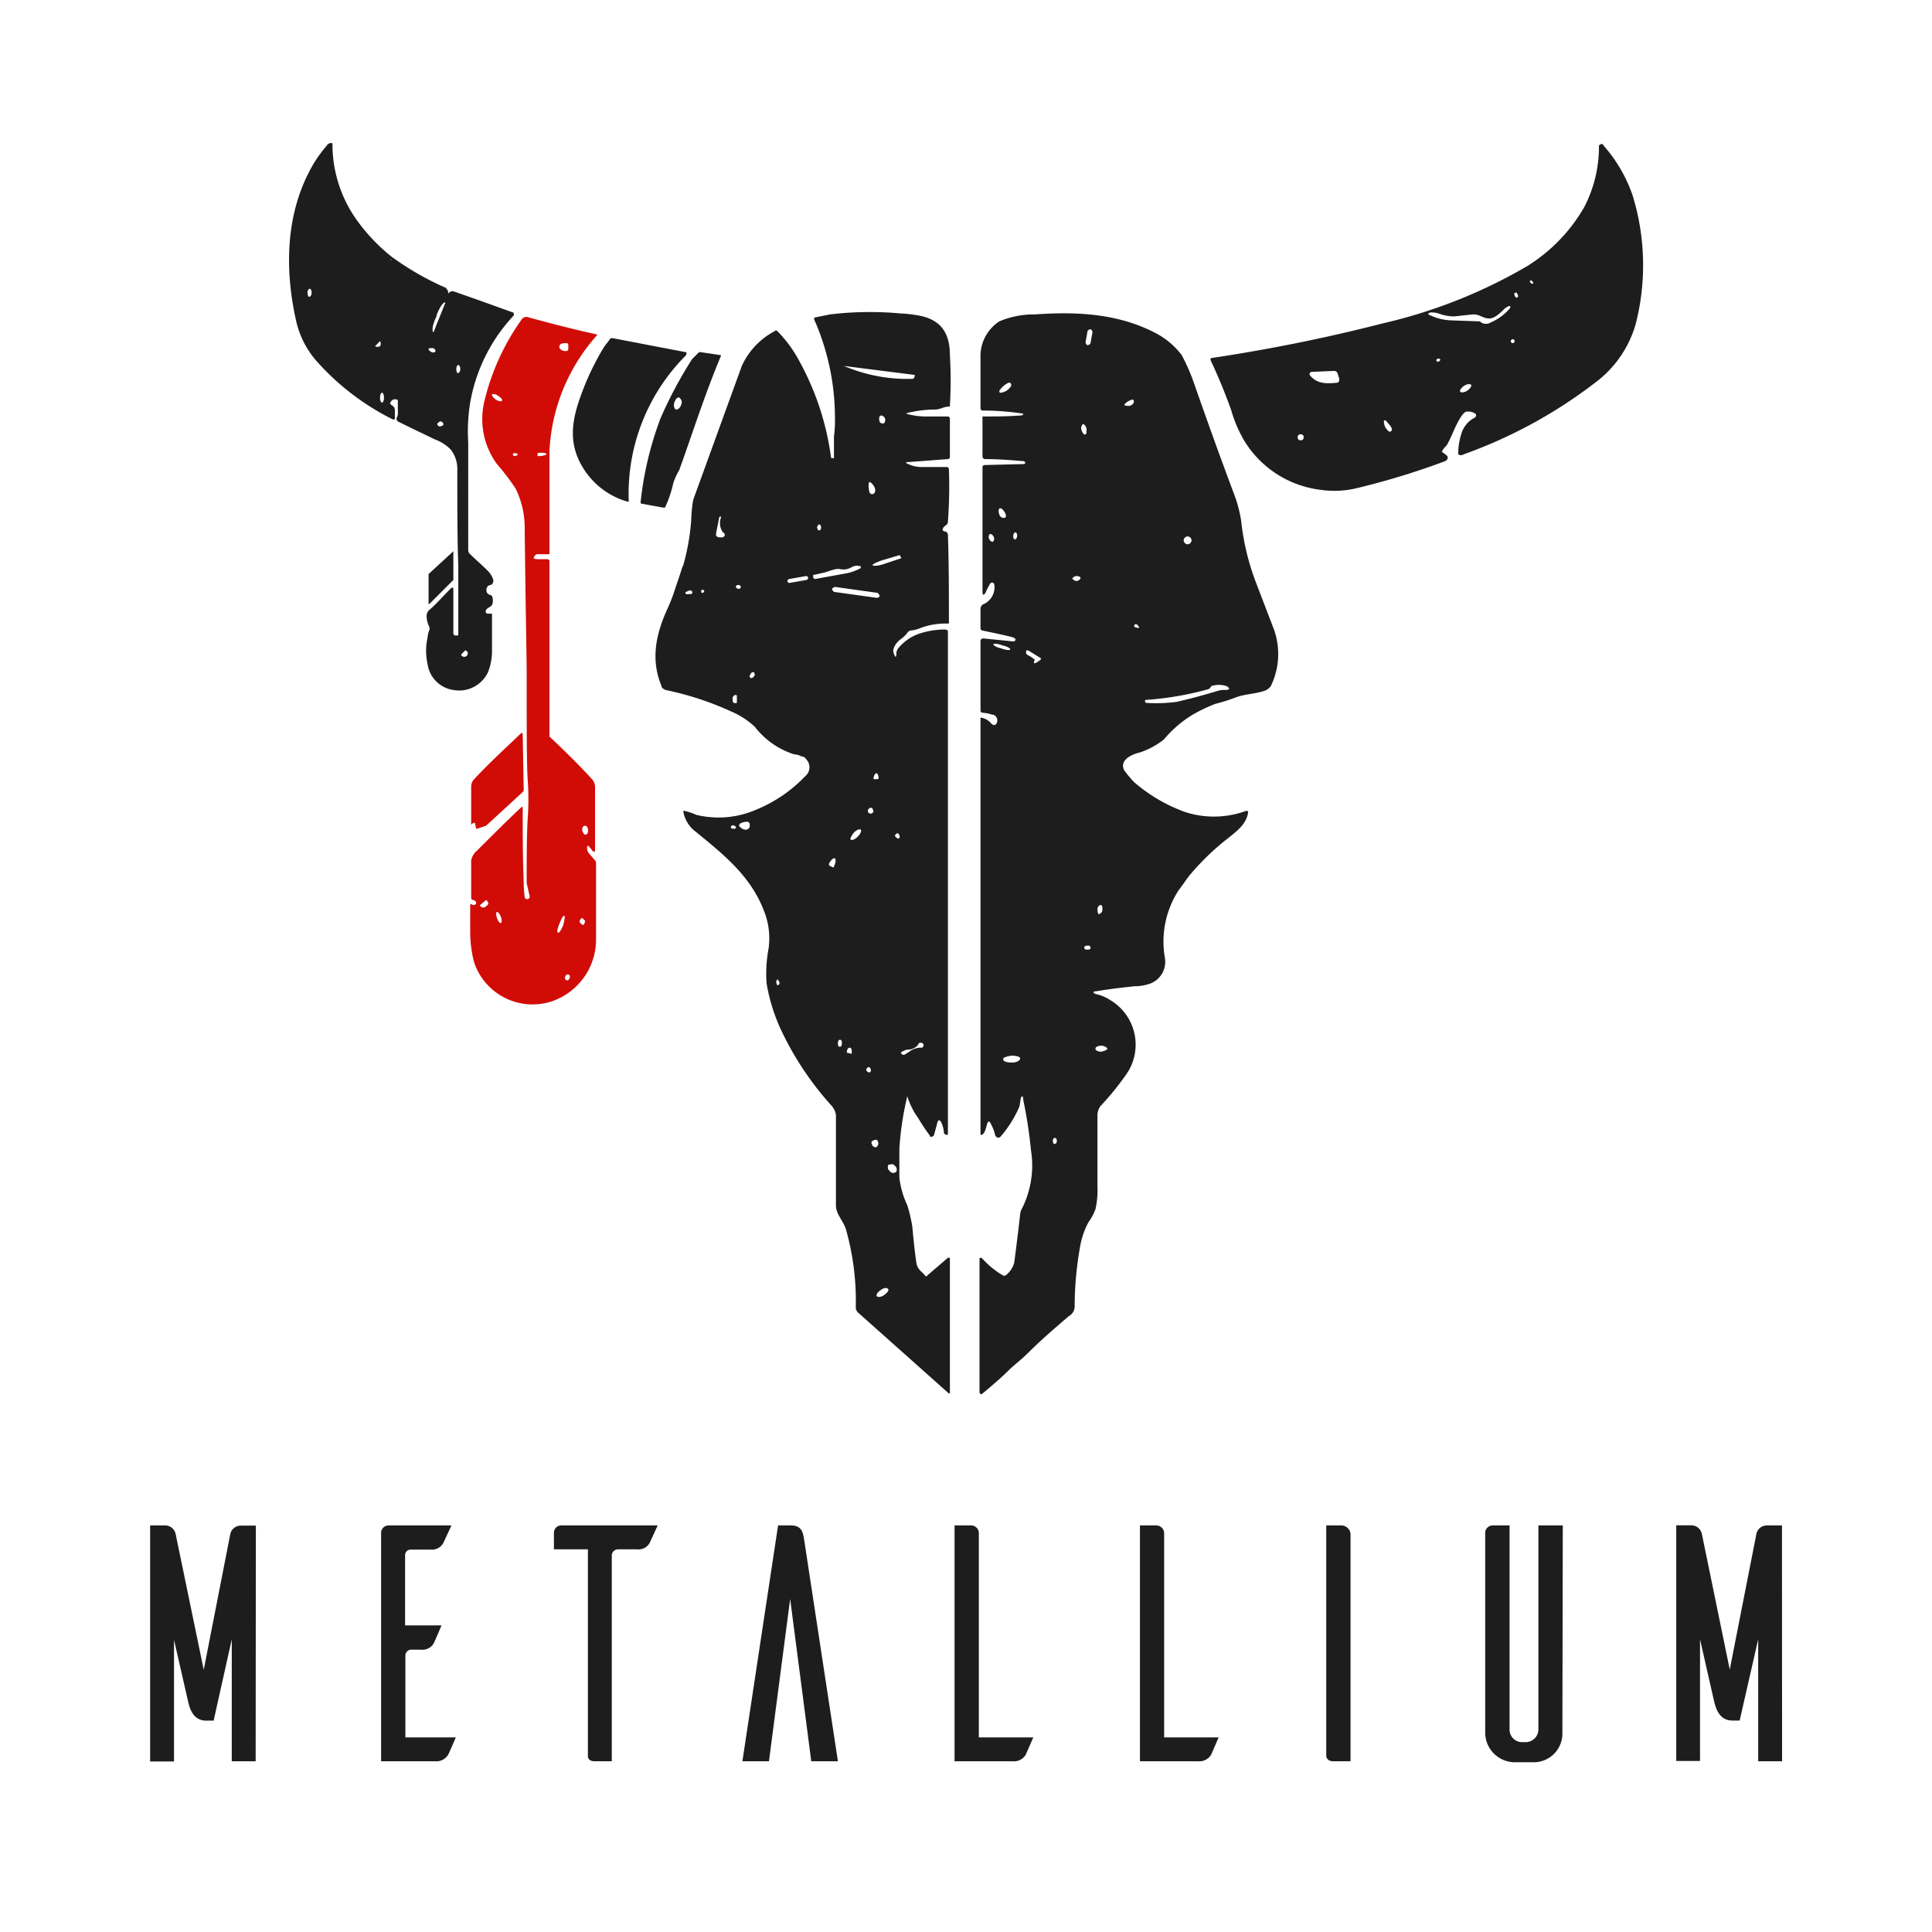
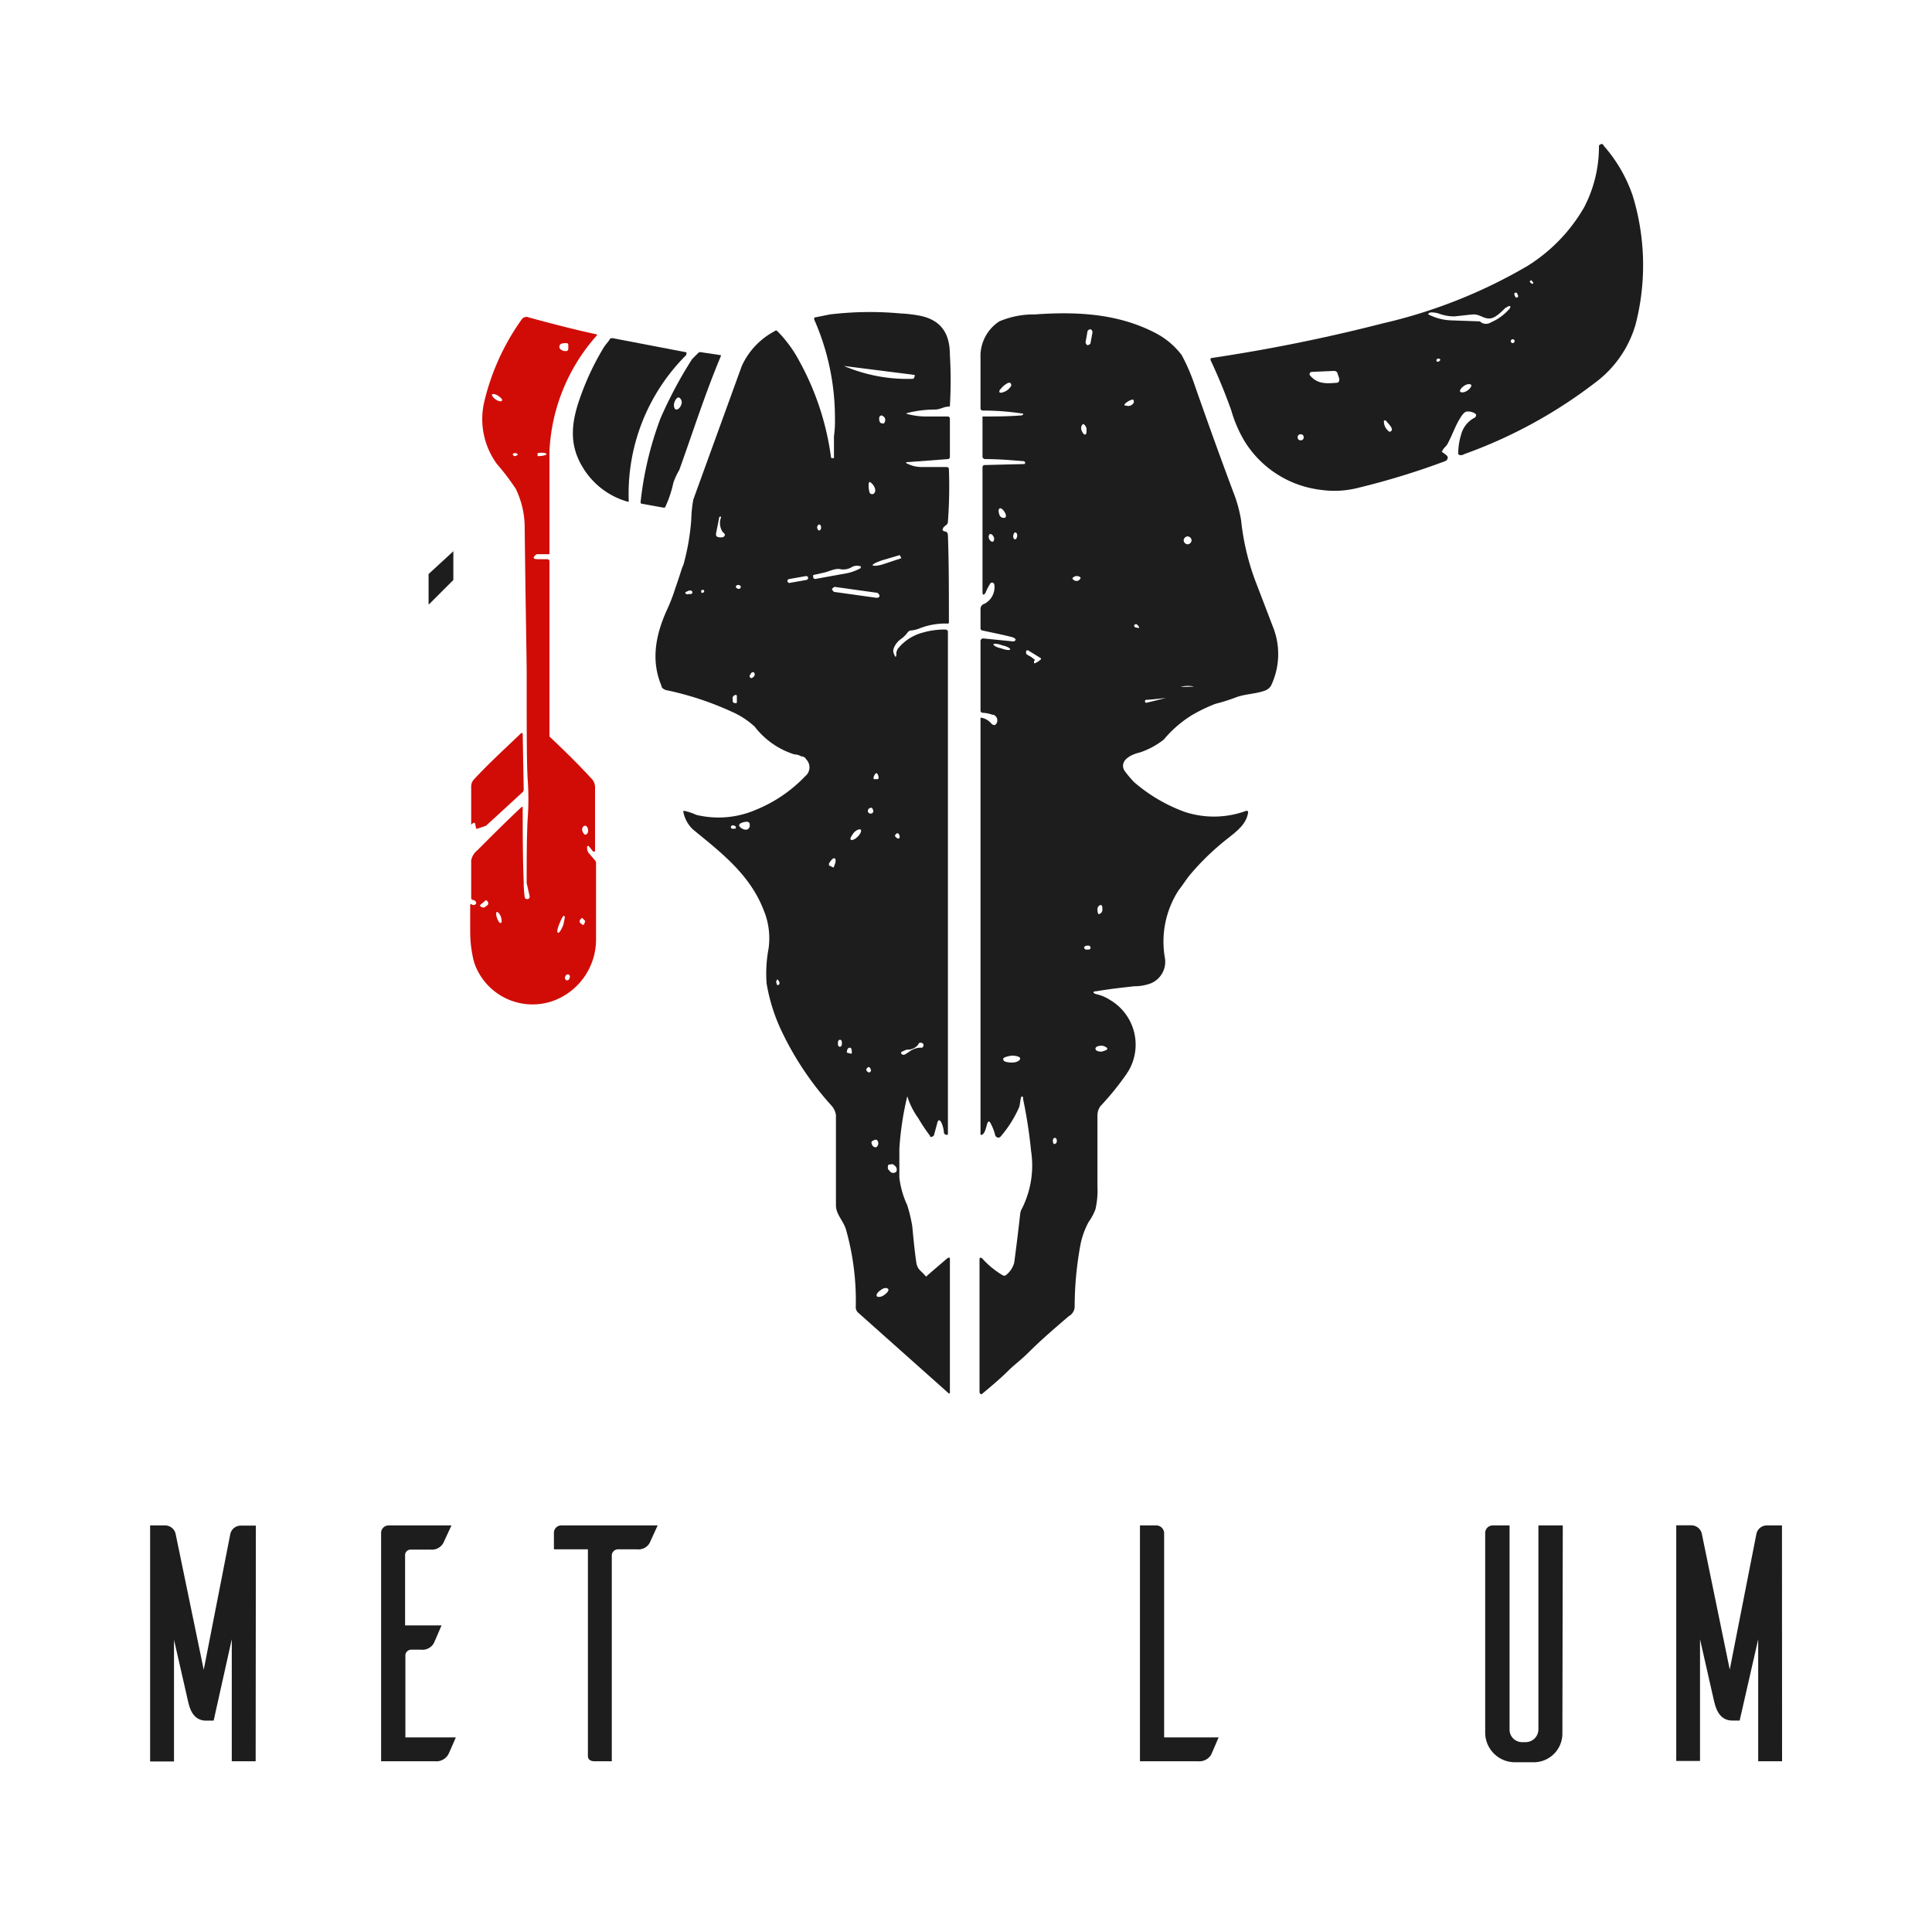
<svg xmlns="http://www.w3.org/2000/svg" viewBox="0 0 194.97 194.97" data-name="Layer 1" id="Layer_1">
  <defs>
    <style>.cls-1{fill:#fff;}.cls-2{fill:#1d1d1d;}.cls-3{fill:#d10c07;}</style>
  </defs>
  <rect height="194.97" width="194.97" class="cls-1" />
  <path transform="translate(246.56 194.43)" d="M-101-148.8l.4.3c.1.1.2.2.1.4s-.1.1-.2.2a76.4,76.4,0,0,1-8.8,2.7,9.66,9.66,0,0,1-3.8.2,10.51,10.51,0,0,1-7.6-4.8,13,13,0,0,1-1.4-3.2,54.86,54.86,0,0,0-2.1-5.1c0-.1,0-.2.1-.2h0a170.94,170.94,0,0,0,17.3-3.5,51.82,51.82,0,0,0,14.6-5.8,16.94,16.94,0,0,0,5.7-5.9,13.21,13.21,0,0,0,1.5-6.2c0-.1.2-.2.3-.2h0s.1,0,.2.2a14.87,14.87,0,0,1,2.9,5,23.94,23.94,0,0,1,.3,13,11.18,11.18,0,0,1-4.1,5.9,48.47,48.47,0,0,1-13.2,7.2.6.6,0,0,1-.4.1.35.35,0,0,1-.2-.1h0a6.45,6.45,0,0,1,.3-2,2.65,2.65,0,0,1,1.4-1.7.37.37,0,0,0,.1-.3h0l-.1-.1a1.34,1.34,0,0,0-.8-.2c-.2,0-.4.2-.6.5-.6.9-.9,1.9-1.4,2.8-.1.2-.5.5-.5.7C-101.11-148.9-101.11-148.9-101-148.8Zm9.1-17c.1,0,.1-.1,0-.2s-.1-.2-.2-.1h0c-.1,0-.1.1,0,.2S-92-165.8-91.91-165.8Zm-1.6,1.4c.1,0,.2-.1.1-.3s-.1-.2-.2-.2h0c-.1,0-.2.1-.1.3S-93.61-164.4-93.51-164.4Zm-2.9,2.1c-.4,0-.9-.4-1.4-.4-.3,0-1,.1-2,.2a4.53,4.53,0,0,1-1.6-.3,2.49,2.49,0,0,0-.8-.1q-.45.15,0,.3a5.37,5.37,0,0,0,2.1.5l2.8.1c.1,0,.1,0,.2.1a.91.91,0,0,0,1,0,5.22,5.22,0,0,0,1.9-1.4c.1-.2.1-.3-.2-.2-.1.1-.2.1-.3.2C-95.21-162.8-95.81-162.2-96.41-162.3Zm2.7,2.3a.22.22,0,0,0-.2-.2.22.22,0,0,0-.2.2.22.22,0,0,0,.2.2h0A.22.22,0,0,0-93.71-160Zm-7.9,1.9v.1h0a.19.19,0,0,0,.3,0l.1-.1h0a.21.21,0,0,0-.4,0Zm-10.3,1.1-2.3.1a.22.22,0,0,0-.2.2h0v.1c.7.9,1.6.9,2.7.8.2,0,.3-.1.3-.4l-.2-.6C-111.61-156.9-111.81-157-111.91-157Zm13.8,1.4c-.1-.1-.4-.1-.7.1h0c-.3.2-.5.5-.4.6h0c.1.1.4.1.7-.1S-98-155.5-98.11-155.6Zm-8,4.5c0-.3-.5-.7-.6-.9h-.2v.1a1.23,1.23,0,0,0,.5,1c.1.1.2,0,.3-.1h0v-.1Zm-8.9.8a.27.27,0,0,0-.3-.3h0a.27.27,0,0,0-.3.3h0a.27.27,0,0,0,.3.3h0a.27.27,0,0,0,.3-.3Z" class="cls-2" />
-   <path transform="translate(246.56 194.43)" d="M-201.31-164.8a.48.48,0,0,1,.6-.2h0c2.6.9,4.5,1.6,5.9,2.1.1,0,.1.1.1.2v.1a17.14,17.14,0,0,0-4.4,8.8,17.9,17.9,0,0,0-.2,4v10.9a.52.52,0,0,0,.2.4c.5.5,1.1,1,1.8,1.7a2.18,2.18,0,0,1,.5.8.48.48,0,0,1-.2.6h-.1l-.2.1a.62.62,0,0,0-.1.7c.1.1.2.2.3.2s.1.1.2.1c.1.3.2.9-.2,1.1l-.3.2c-.1.1-.2.3-.1.4l.1.1h.5v3.6a5.87,5.87,0,0,1-.4,2.3,3.22,3.22,0,0,1-3.5,1.8,3.08,3.08,0,0,1-2.6-2.6,6.15,6.15,0,0,1,0-2.7,2.35,2.35,0,0,1,.2-.8v-.2c-.2-.4-.5-1.3-.1-1.7.7-.6,1.4-1.4,2.2-2.2.2-.2.3-.2.3.1v4.4a.22.22,0,0,0,.2.2h.2c.1,0,.1,0,.1-.1h0v-7c-.1-2.4-.1-5.7-.1-9.6a3.14,3.14,0,0,0-.7-2.1,4.35,4.35,0,0,0-1.6-1c-.8-.4-2.1-1-3.7-1.8-.1-.1-.2-.3-.1-.4a.9.9,0,0,0,.1-.5v-1.1c0-.1,0-.2-.1-.2a.48.48,0,0,0-.6.2.19.19,0,0,0,0,.3h0c.3.2.4.3.4.6v.8a.1.1,0,0,1-.1.1h-.1a25.45,25.45,0,0,1-7.8-6,9.26,9.26,0,0,1-2-4.1c-1.1-5-1-10.3,1.3-14.8a12.71,12.71,0,0,1,1.8-2.7.55.55,0,0,1,.5-.3.1.1,0,0,1,.1.1,13.17,13.17,0,0,0,2.4,7.6,18.48,18.48,0,0,0,3.6,3.8,29,29,0,0,0,5.4,3.1.1.1,0,0,1,.1.1.76.76,0,0,1,.2.5C-201.41-164.8-201.31-164.7-201.31-164.8Zm-5.8-3.4h0c.1.1.1,0,0,0h0c.1,0,0-.1,0,0C-207.11-168.3-207.21-168.3-207.11-168.2Zm-8.2,3.7c.1,0,.2-.2.2-.4h0c0-.2-.1-.4-.2-.4a.41.41,0,0,0-.2.5h0C-215.51-164.6-215.41-164.4-215.31-164.5Zm12.5,3.6,1.2-3h0c-.2-.1-.6.5-.9,1.3h0v.1c-.4.8-.5,1.5-.3,1.6Zm-5.4.9-.4.5m-.1,0h0a.45.45,0,0,0,.5,0h0a.45.45,0,0,0,0-.5h0Zm6.1.5a.32.32,0,0,0-.3-.3c-.2,0-.4,0-.4.1s.1.2.3.3S-202.61-158.9-202.61-159Zm2.3,2.2c.1,0,.2-.2.2-.4h0c0-.2-.1-.4-.2-.4h0c-.1,0-.2.2-.2.4h0c0,.3.1.5.2.4Zm-7.7,3c.1,0,.2-.2.2-.5s-.1-.5-.2-.5h0c-.1,0-.2.2-.2.5S-208.11-153.8-208-153.8Zm6.2,2.2a.32.32,0,0,0-.3-.3c-.1,0-.2.1-.3.2s.1.3.2.3h0c.2,0,.4-.1.4-.2Zm2.2,22.8-.4.4v.1h0a.37.37,0,0,0,.6,0h0c.1-.2.1-.4-.2-.5Z" class="cls-2" />
  <path transform="translate(246.56 194.43)" d="M-155-83.8h0a30.79,30.79,0,0,0-.8,5.3v2.9a9,9,0,0,0,.8,2.8,16,16,0,0,1,.5,2.1c.1,1,.2,2.2.4,3.6.1.8.5.9.9,1.4.1.1.2.1.2,0h0l2.1-1.8h.2v13.6a.1.1,0,0,1-.1.1h0L-160-62a.76.76,0,0,1-.2-.5,26.37,26.37,0,0,0-1-7.9c-.3-.9-1-1.5-1-2.4v-9.1a1.8,1.8,0,0,0-.4-.9,31.08,31.08,0,0,1-5-7.4,18.22,18.22,0,0,1-1.6-5,13.73,13.73,0,0,1,.2-3.5,7.42,7.42,0,0,0-.5-3.9c-1.4-3.6-4.3-5.8-7.1-8.1a3.25,3.25,0,0,1-1-1.8v-.1h.1a5.64,5.64,0,0,1,1.2.4,9.51,9.51,0,0,0,6-.5,14.33,14.33,0,0,0,5-3.4,1.15,1.15,0,0,0,.1-1.7.55.55,0,0,0-.5-.3,1.45,1.45,0,0,0-.7-.2,8.14,8.14,0,0,1-4-2.8,8.27,8.27,0,0,0-2.3-1.5,30.94,30.94,0,0,0-6.7-2.2c-.2-.1-.4-.2-.4-.4-1.1-2.6-.6-5.2.6-7.8a18,18,0,0,0,.8-2.1c.5-1.4.7-2.2.8-2.3a23.3,23.3,0,0,0,.8-4.6,13.55,13.55,0,0,1,.2-2l4.9-13.5a7.46,7.46,0,0,1,3.3-3.5.19.19,0,0,1,.3,0,12.88,12.88,0,0,1,2.2,3,27.73,27.73,0,0,1,3.2,9.7.1.1,0,0,0,.1.1h.2v-2.2a10.87,10.87,0,0,0,.1-1.8,24.58,24.58,0,0,0-2.1-10c0-.1,0-.2.1-.2h0l1.5-.3a33.71,33.71,0,0,1,7.1-.1,14.05,14.05,0,0,1,1.8.2c2.3.4,3.2,1.8,3.2,4a43.39,43.39,0,0,1,0,5.1c0,.1,0,.1-.1.1-.5,0-.9.3-1.4.3a11.53,11.53,0,0,0-2.6.3c-.4.1-.4.1,0,.2a7.72,7.72,0,0,0,1.5.2h2.4a.22.22,0,0,1,.2.2v3.9a.22.22,0,0,1-.2.2h0l-4,.3c-.3,0-.3.1,0,.2a3.08,3.08,0,0,0,1.3.3h2.6a.22.22,0,0,1,.2.2h0a47.31,47.31,0,0,1-.1,5.3c0,.4-.4.4-.5.7,0,.1-.1.1,0,.2s.1.1.2.1.3.1.3.4c.1,2.8.1,5.7.1,8.8a.1.1,0,0,1-.1.1h0a7.1,7.1,0,0,0-2.9.5,2.92,2.92,0,0,1-.9.2c-.1,0-.1.1-.2.1a3,3,0,0,1-.8.8c-.4.3-.8.9-.7,1.3q.3.9.3,0c0-.1.1-.2.1-.3a4.77,4.77,0,0,1,2.6-1.7,7.8,7.8,0,0,1,2.2-.3c.2,0,.3.1.3.2V-80a.1.1,0,0,1-.1.1h0c-.1,0-.3-.1-.3-.2a2.92,2.92,0,0,0-.2-.9c-.2-.5-.4-.5-.5,0l-.3,1.1c0,.1-.2.2-.3.2s-.1,0-.1-.1a18.56,18.56,0,0,1-1.2-1.8,7.56,7.56,0,0,1-1.1-2.2Zm-6.4-73.7h0a16.57,16.57,0,0,0,3.8,1.1,16.15,16.15,0,0,0,3.1.2c.1,0,.1,0,.2-.1v-.1c.1-.1.1-.1,0-.2h0l-7.1-.9Zm3.8,5c-.2,0-.3.2-.2.6.1.2.2.2.4.2a.1.1,0,0,0,.1-.1.45.45,0,0,0,0-.5c-.1-.1-.2-.2-.3-.2Zm-1.3,6.9a2.77,2.77,0,0,0,.1.9c.1.1.2.2.4.1h0c.4-.3,0-1-.4-1.2a.31.31,0,0,0-.1.2Zm-14.7,4.9a1.6,1.6,0,0,1-.2-1.5v-.1h-.1l-.1.1v.1l-.3,1.5v.2c.1.2.3.2.6.2a.32.32,0,0,0,.3-.3h0C-173.51-140.6-173.51-140.7-173.61-140.7Zm9.7-.2c.1,0,.2-.1.2-.3s-.1-.3-.2-.3h0c-.1,0-.2.2-.2.3S-164-140.9-163.91-140.9Zm8.3,2.8-.1-.2a.1.1,0,0,0-.1-.1h0l-1.7.5c-.6.2-1,.4-1,.5h0c0,.1.5.1,1.1-.1l1.8-.6Zm-8.9,1.7v.2a.22.22,0,0,0,.2.2h0l3.3-.6a5,5,0,0,0,1.3-.5v-.2h-.1a1.06,1.06,0,0,0-.8.1,1.64,1.64,0,0,1-1.2.2c-.5-.1-1.2.3-1.8.4l-.9.2Zm-.5.3a.22.22,0,0,0-.2-.2h0l-1.7.3a.22.22,0,0,0-.2.2h0a.22.22,0,0,0,.2.2h0l1.7-.3a.22.22,0,0,0,.2-.2Zm-6.8.9c0-.1-.1-.2-.3-.2h0a.22.22,0,0,0-.2.2h0c0,.1.2.2.3.2h0a.22.22,0,0,0,.2-.2Zm14,.9c0-.1-.1-.2-.2-.3l-4.3-.6c-.1,0-.2.1-.3.2h0c0,.1.1.2.2.3h0l4.3.6c.2,0,.3-.1.3-.2Zm-17.7-.4c0-.1,0-.2-.1-.2h0c-.1,0-.2,0-.2.1h0c0,.1,0,.2.1.2h0C-175.61-134.6-175.61-134.6-175.51-134.7Zm-1.2,0c0-.1-.2-.2-.4-.1s-.3.1-.3.2h0c0,.1.2.2.4.1h0C-176.81-134.4-176.61-134.6-176.71-134.7Zm5.9,8.7c.2,0,.3-.1.4-.3a.37.37,0,0,0-.1-.3h0c-.2,0-.3.1-.3.2h0c-.2.2-.1.3,0,.4Zm-1.4,2.5v-.7a.1.1,0,0,0-.1-.1h0a.35.35,0,0,0-.3.5h0c-.1.2.1.4.4.3Zm14,7.7h.2c.1,0,.1-.1.1-.2s-.1-.4-.2-.4-.2.1-.3.4v.2Zm-.3,3.4c.1-.1.1-.2,0-.4s-.3-.1-.4,0a.3.3,0,0,0,0,.4h0a.3.3,0,0,0,.4,0Zm-13.4,1.4a.86.86,0,0,0,.6.3c.2,0,.3-.1.4-.3v-.2a.27.27,0,0,0-.3-.3,1.45,1.45,0,0,0-.7.2c-.1.2-.1.2,0,.3Zm-.8-.1c-.1,0-.1.1-.1.2h0l.1.1h.3a.1.1,0,0,0,.1-.1h0v-.1c-.1-.1-.3-.2-.4-.1Zm12,1.4c.1.1.4,0,.7-.3h0c.3-.3.4-.6.3-.7h0c-.1-.1-.4,0-.7.3h0C-160.61-110.1-160.81-109.8-160.71-109.7Zm4.8-.1a.19.19,0,0,0,.1-.3h0c0-.2-.2-.3-.3-.2s-.2.2-.1.3h0c.1.1.2.2.3.2Zm-7,2.7.4.2h.1v-.1c.2-.4.2-.7.1-.8h0c-.2-.1-.4.2-.6.5v.2Zm-5.2,12.1c.1,0,.1-.1.2-.1v-.2a1.24,1.24,0,0,0-.2-.3s-.2.2-.1.4,0,.1.1.2Zm6.3,6.2c.1,0,.2-.1.2-.3h0c0-.2,0-.4-.2-.4h0c-.1,0-.2.1-.2.3h0C-162-89-162-88.8-161.81-88.8Zm6.2.7c.1.1.2.2.5,0,.1-.1.2-.1.3-.2a2.11,2.11,0,0,1,1-.4h.3c.1-.1.2-.2.1-.4a.37.37,0,0,0-.3-.1.22.22,0,0,0-.2.2,1.39,1.39,0,0,1-1,.5.6.6,0,0,0-.4.1q-.45.15-.3.3Zm-5.5-.1.4.1c.1,0,.1,0,.1-.1h0c0-.2,0-.5-.2-.5h0c-.2,0-.3.2-.3.5Zm2.3,2c.1-.1.2-.2.1-.3h0c0-.2-.2-.3-.3-.2h0c-.1.1-.2.2-.1.3h0C-159.11-86.3-158.91-86.2-158.81-86.2Zm.8,7.4a.45.45,0,0,0,0-.5c-.1-.2-.3-.1-.5,0s-.1.3,0,.5h0c.2.2.4.2.5,0Zm1.9,2.6c.1-.3,0-.5-.3-.7-.1-.1-.3,0-.5,0-.1.2-.1.5.1.6a.43.43,0,0,0,.7.1Zm-.8,11.9c-.1-.2-.4-.2-.7,0s-.5.4-.5.6.4.2.7,0,.5-.4.5-.6Z" class="cls-2" />
-   <path transform="translate(246.56 194.43)" d="M-143.31-152.6v-.1h-.1a26.93,26.93,0,0,0-4-.3.22.22,0,0,1-.2-.2h0v-5.1a4.18,4.18,0,0,1,1.9-3.7,8.89,8.89,0,0,1,3.6-.7c4.2-.3,8.4-.1,12.2,1.9a7.84,7.84,0,0,1,2.6,2.2,19.45,19.45,0,0,1,1.3,3q2.1,6,3.9,10.8a13.79,13.79,0,0,1,.8,2.9,24.92,24.92,0,0,0,1.4,6l1.8,4.7a7.39,7.39,0,0,1-.2,6,1.28,1.28,0,0,1-.7.5c-.9.3-1.8.3-2.7.6a19.14,19.14,0,0,1-2.2.7,16.27,16.27,0,0,0-2.3,1.1,11.63,11.63,0,0,0-2.9,2.5,8,8,0,0,1-2.4,1.3c-.9.2-2.1.8-1.6,1.8a10.59,10.59,0,0,0,1,1.2,16.34,16.34,0,0,0,5.1,3,9.42,9.42,0,0,0,6.2-.1c.1,0,.2,0,.2.1h0v.1c-.2,1.2-1.2,1.9-2.2,2.7a25.26,25.26,0,0,0-3.7,3.6c-.4.5-.7,1-1.1,1.5a9.53,9.53,0,0,0-1.4,6.8,2.35,2.35,0,0,1-1.4,2.6,4.67,4.67,0,0,1-1.7.3c-.8.1-2,.2-3.8.5-.4,0-.4.2,0,.3a4.24,4.24,0,0,1,1.4.6,5.23,5.23,0,0,1,1.8,7.2c-.1.1-.1.2-.2.3a27.85,27.85,0,0,1-2.6,3.2,1.61,1.61,0,0,0-.3.9v7.2a8.58,8.58,0,0,1-.2,2.3,5.39,5.39,0,0,1-.7,1.3,8.26,8.26,0,0,0-.8,2.2,34.66,34.66,0,0,0-.6,6.4,1.15,1.15,0,0,1-.6.9c-1.4,1.2-2.8,2.4-4.1,3.7-.7.7-1.4,1.2-2,1.8s-1.4,1.3-2.6,2.3c-.1.1-.2.1-.3-.1V-67.4a.1.1,0,0,1,.1-.1h0c.1,0,.1,0,.2.1a8.7,8.7,0,0,0,2.1,1.7h.2a2.38,2.38,0,0,0,.9-1.3c.2-1.5.4-3.1.6-4.9a1.42,1.42,0,0,1,.2-.6,9.67,9.67,0,0,0,.9-5.8,48,48,0,0,0-.8-5.2v-.2c-.1-.1-.2-.1-.2,0-.1.3-.1.7-.2,1a11.73,11.73,0,0,1-1.9,3,.3.3,0,0,1-.4,0h0l-.1-.1a5,5,0,0,0-.5-1.3q-.15-.3-.3,0c-.1.2-.2,1.1-.6,1.2-.1,0-.1,0-.1-.1v-41.9c0-.1,0-.1.1-.1a1.7,1.7,0,0,1,1,.6c.1.1.3.2.4.1h0l.1-.1a.61.61,0,0,0-.3-.9h-.1a3.55,3.55,0,0,0-1-.2.22.22,0,0,1-.2-.2h0v-7a.27.27,0,0,1,.3-.3h0l3,.3c.1,0,.1,0,.2-.1s0-.2-.2-.3c-.7-.2-1.7-.4-3.1-.7a.22.22,0,0,1-.2-.2v-1.9a.55.55,0,0,1,.4-.6,1.89,1.89,0,0,0,1-1.9.35.35,0,0,0-.1-.2c-.2-.1-.3,0-.4.2a5.44,5.44,0,0,0-.4.8c-.2.3-.3.2-.3-.1v-12.6a.22.22,0,0,1,.2-.2l4-.1a.1.1,0,0,0,.1-.1v-.1a.37.37,0,0,0-.3-.1c-1.2-.1-2.4-.2-3.7-.2a.27.27,0,0,1-.3-.3v-4h0c1.3,0,2.5,0,3.8-.1A.37.37,0,0,0-143.31-152.6Zm7-8.3c0-.1-.1-.3-.2-.3h0c-.1,0-.3.1-.3.2h0l-.2,1.1c0,.1.1.3.2.3h0c.1,0,.3-.1.3-.2h0Zm-8.5,5.1a2.36,2.36,0,0,0-.9.8c0,.1,0,.2.1.2h.1a1.45,1.45,0,0,0,1-.7.37.37,0,0,0-.1-.3Zm12.5,1.7a1.61,1.61,0,0,0-.7.4c-.1.1-.1.2,0,.2h.1a.62.62,0,0,0,.7-.2.3.3,0,0,0,0-.4h-.1Zm-4.7,3.5c.1,0,.1-.3.1-.6h0c-.1-.3-.3-.5-.4-.4a.56.56,0,0,0-.1.6h0c.1.3.3.5.4.4Zm-8.1,8.4c.1-.1.1-.3-.1-.6s-.4-.4-.5-.3h0q-.15.15,0,.6a.45.45,0,0,0,.6.3Zm1,2.2c.1,0,.2-.2.2-.4h0c0-.2-.1-.3-.2-.3s-.2.2-.2.4h0C-144.31-140.1-144.21-140-144.11-140Zm-2.2.2a.45.45,0,0,0,0-.5h0c-.1-.2-.3-.3-.4-.2h0a.45.45,0,0,0,0,.5h0C-146.61-139.8-146.41-139.7-146.31-139.8Zm20-.1a.43.43,0,0,0-.4-.4h0a.43.43,0,0,0-.4.4h0a.43.43,0,0,0,.4.4A.43.43,0,0,0-126.31-139.9Zm-11.2,3.8c0-.1-.2-.2-.4-.2s-.5.2-.4.3a.52.52,0,0,0,.4.2A.45.45,0,0,0-137.51-136.1Zm5.9,5c0-.1-.1-.2-.2-.3a.19.19,0,0,0-.3.1h0a.22.22,0,0,0,.2.2C-131.81-131.1-131.61-131-131.61-131.1Zm-13,2.2c0-.1-.3-.3-.8-.4h0c-.5-.2-.9-.2-.9-.1s.3.3.8.4h0c.5.2.9.2.9.1Zm2.4,1.2v.2h.1a2.09,2.09,0,0,0,.6-.4v-.1h0l-1.3-.8c-.1,0-.2,0-.2.1h0v.2c0,.1.1.1.2.2a2.09,2.09,0,0,1,.6.4c.1,0,.1.1,0,.2Zm17.9,2.5c-.2.3-.2.3-.6.4a31.33,31.33,0,0,1-6,1,.1.1,0,0,0-.1.1h0v.1l.1.1a16.08,16.08,0,0,0,3.1-.1c.4-.1,1.8-.4,4.1-1.1a2.2,2.2,0,0,1,.8-.1c.5,0,.5-.2.1-.4a2.53,2.53,0,0,0-1.5,0Zm-11.3,23a.45.45,0,0,0,.3-.4h0c0-.3,0-.5-.2-.5h0a.45.45,0,0,0-.3.4h0c0,.4.1.6.2.5Zm-.9,3.5c0-.1,0-.3-.2-.3s-.3,0-.4.1,0,.3.2.3h0C-136.71-98.6-136.61-98.6-136.51-98.7Zm1.7,10.1c0-.1-.3-.3-.6-.3s-.6.1-.6.3.3.3.6.3h0Q-134.81-88.45-134.81-88.6Zm-8.8,1c0-.2-.4-.3-.9-.3h0c-.5.1-.9.2-.8.4h0c0,.2.4.3.9.3h0C-144-87.2-143.61-87.4-143.61-87.6Zm3.5,8.6c.1,0,.2-.1.2-.3h0c0-.2-.1-.3-.2-.3h0c-.1,0-.2.1-.2.3h0c0,.2.1.4.2.3Z" class="cls-2" />
+   <path transform="translate(246.56 194.43)" d="M-143.31-152.6v-.1h-.1a26.93,26.93,0,0,0-4-.3.22.22,0,0,1-.2-.2h0v-5.1a4.18,4.18,0,0,1,1.9-3.7,8.89,8.89,0,0,1,3.6-.7c4.2-.3,8.4-.1,12.2,1.9a7.84,7.84,0,0,1,2.6,2.2,19.45,19.45,0,0,1,1.3,3q2.1,6,3.9,10.8a13.79,13.79,0,0,1,.8,2.9,24.92,24.92,0,0,0,1.4,6l1.8,4.7a7.39,7.39,0,0,1-.2,6,1.28,1.28,0,0,1-.7.5c-.9.3-1.8.3-2.7.6a19.14,19.14,0,0,1-2.2.7,16.27,16.27,0,0,0-2.3,1.1,11.63,11.63,0,0,0-2.9,2.5,8,8,0,0,1-2.4,1.3c-.9.2-2.1.8-1.6,1.8a10.59,10.59,0,0,0,1,1.2,16.34,16.34,0,0,0,5.1,3,9.42,9.42,0,0,0,6.2-.1c.1,0,.2,0,.2.1h0v.1c-.2,1.2-1.2,1.9-2.2,2.7a25.26,25.26,0,0,0-3.7,3.6c-.4.5-.7,1-1.1,1.5a9.53,9.53,0,0,0-1.4,6.8,2.35,2.35,0,0,1-1.4,2.6,4.67,4.67,0,0,1-1.7.3c-.8.1-2,.2-3.8.5-.4,0-.4.2,0,.3a4.24,4.24,0,0,1,1.4.6,5.23,5.23,0,0,1,1.8,7.2c-.1.1-.1.2-.2.3a27.85,27.85,0,0,1-2.6,3.2,1.61,1.61,0,0,0-.3.9v7.2a8.58,8.58,0,0,1-.2,2.3,5.39,5.39,0,0,1-.7,1.3,8.26,8.26,0,0,0-.8,2.2,34.66,34.66,0,0,0-.6,6.4,1.15,1.15,0,0,1-.6.9c-1.4,1.2-2.8,2.4-4.1,3.7-.7.7-1.4,1.2-2,1.8s-1.4,1.3-2.6,2.3c-.1.1-.2.1-.3-.1V-67.4a.1.1,0,0,1,.1-.1h0c.1,0,.1,0,.2.1a8.7,8.7,0,0,0,2.1,1.7h.2a2.38,2.38,0,0,0,.9-1.3c.2-1.5.4-3.1.6-4.9a1.42,1.42,0,0,1,.2-.6,9.67,9.67,0,0,0,.9-5.8,48,48,0,0,0-.8-5.2v-.2c-.1-.1-.2-.1-.2,0-.1.3-.1.7-.2,1a11.73,11.73,0,0,1-1.9,3,.3.3,0,0,1-.4,0h0l-.1-.1a5,5,0,0,0-.5-1.3q-.15-.3-.3,0c-.1.2-.2,1.1-.6,1.2-.1,0-.1,0-.1-.1v-41.9c0-.1,0-.1.1-.1a1.7,1.7,0,0,1,1,.6c.1.1.3.2.4.1h0l.1-.1a.61.61,0,0,0-.3-.9h-.1a3.55,3.55,0,0,0-1-.2.22.22,0,0,1-.2-.2h0v-7a.27.27,0,0,1,.3-.3h0l3,.3c.1,0,.1,0,.2-.1s0-.2-.2-.3c-.7-.2-1.7-.4-3.1-.7a.22.22,0,0,1-.2-.2v-1.9a.55.55,0,0,1,.4-.6,1.89,1.89,0,0,0,1-1.9.35.35,0,0,0-.1-.2c-.2-.1-.3,0-.4.2a5.44,5.44,0,0,0-.4.8c-.2.3-.3.2-.3-.1v-12.6a.22.22,0,0,1,.2-.2l4-.1a.1.1,0,0,0,.1-.1v-.1a.37.37,0,0,0-.3-.1c-1.2-.1-2.4-.2-3.7-.2a.27.27,0,0,1-.3-.3v-4h0c1.3,0,2.5,0,3.8-.1A.37.37,0,0,0-143.31-152.6Zm7-8.3c0-.1-.1-.3-.2-.3h0c-.1,0-.3.1-.3.2h0l-.2,1.1c0,.1.1.3.2.3h0c.1,0,.3-.1.3-.2h0Zm-8.5,5.1a2.36,2.36,0,0,0-.9.8c0,.1,0,.2.1.2h.1a1.45,1.45,0,0,0,1-.7.37.37,0,0,0-.1-.3Zm12.5,1.7a1.61,1.61,0,0,0-.7.4c-.1.1-.1.2,0,.2h.1a.62.62,0,0,0,.7-.2.3.3,0,0,0,0-.4h-.1Zm-4.7,3.5c.1,0,.1-.3.1-.6h0c-.1-.3-.3-.5-.4-.4a.56.56,0,0,0-.1.6h0c.1.3.3.5.4.4Zm-8.1,8.4c.1-.1.1-.3-.1-.6s-.4-.4-.5-.3h0q-.15.15,0,.6a.45.45,0,0,0,.6.3Zm1,2.2c.1,0,.2-.2.2-.4h0c0-.2-.1-.3-.2-.3s-.2.2-.2.4h0C-144.31-140.1-144.21-140-144.11-140Zm-2.2.2a.45.45,0,0,0,0-.5h0c-.1-.2-.3-.3-.4-.2h0a.45.45,0,0,0,0,.5h0C-146.61-139.8-146.41-139.7-146.31-139.8Zm20-.1a.43.43,0,0,0-.4-.4h0a.43.43,0,0,0-.4.4h0a.43.43,0,0,0,.4.4A.43.43,0,0,0-126.31-139.9Zm-11.2,3.8c0-.1-.2-.2-.4-.2s-.5.2-.4.3a.52.52,0,0,0,.4.2A.45.45,0,0,0-137.51-136.1Zm5.9,5c0-.1-.1-.2-.2-.3a.19.19,0,0,0-.3.1h0a.22.22,0,0,0,.2.2C-131.81-131.1-131.61-131-131.61-131.1Zm-13,2.2c0-.1-.3-.3-.8-.4h0c-.5-.2-.9-.2-.9-.1s.3.3.8.4h0c.5.2.9.2.9.1Zm2.4,1.2v.2h.1a2.09,2.09,0,0,0,.6-.4v-.1h0l-1.3-.8c-.1,0-.2,0-.2.1h0v.2c0,.1.1.1.2.2a2.09,2.09,0,0,1,.6.4c.1,0,.1.1,0,.2Zm17.9,2.5c-.2.3-.2.3-.6.4a31.33,31.33,0,0,1-6,1,.1.1,0,0,0-.1.1h0v.1l.1.1c.4-.1,1.8-.4,4.1-1.1a2.2,2.2,0,0,1,.8-.1c.5,0,.5-.2.1-.4a2.53,2.53,0,0,0-1.5,0Zm-11.3,23a.45.45,0,0,0,.3-.4h0c0-.3,0-.5-.2-.5h0a.45.45,0,0,0-.3.4h0c0,.4.1.6.2.5Zm-.9,3.5c0-.1,0-.3-.2-.3s-.3,0-.4.1,0,.3.2.3h0C-136.71-98.6-136.61-98.6-136.51-98.7Zm1.7,10.1c0-.1-.3-.3-.6-.3s-.6.1-.6.3.3.3.6.3h0Q-134.81-88.45-134.81-88.6Zm-8.8,1c0-.2-.4-.3-.9-.3h0c-.5.1-.9.2-.8.4h0c0,.2.4.3.9.3h0C-144-87.2-143.61-87.4-143.61-87.6Zm3.5,8.6c.1,0,.2-.1.2-.3h0c0-.2-.1-.3-.2-.3h0c-.1,0-.2.1-.2.3h0c0,.2.1.4.2.3Z" class="cls-2" />
  <path transform="translate(246.56 194.43)" d="M-198.51-103.3a.32.32,0,0,0-.3-.3.22.22,0,0,1-.2-.2v-3.8a1.7,1.7,0,0,1,.6-1c1.7-1.7,3.2-3.2,4.5-4.4h.1v.1c0,2.4,0,4.9.1,7.5a11.45,11.45,0,0,0,.1,1.5.22.22,0,0,0,.2.2h.1a.22.22,0,0,0,.2-.2v-.1c-.1-.4-.2-.9-.3-1.3,0-2.4,0-4.6.1-6.5a26.69,26.69,0,0,0,0-4c-.1-1.5-.1-5.2-.1-10.9,0-1.1-.1-5.9-.2-14.4a9,9,0,0,0-.9-4,23.48,23.48,0,0,0-1.9-2.5,7.68,7.68,0,0,1-1.3-6.2,23.68,23.68,0,0,1,3.8-8.4.57.57,0,0,1,.7-.2c2.2.6,4.5,1.2,6.8,1.7a.1.1,0,0,1,.1.1h0a18.83,18.83,0,0,0-4.8,11.7v10.3c0,.1,0,.1-.1.1h-1.2c-.4.3-.4.5.1.5h1a.22.22,0,0,1,.2.2h0v17.7q2.55,2.4,4.2,4.2a1.28,1.28,0,0,1,.4,1v6.3c0,.1,0,.1-.1.1h-.1l-.4-.5c-.1-.1-.1-.1-.2,0h0v.2a.76.76,0,0,0,.2.5l.6.7a.37.37,0,0,1,.1.3v7.7a6.59,6.59,0,0,1-4.4,6.2,6.22,6.22,0,0,1-7.9-3.9c0-.1-.1-.3-.1-.4a12.41,12.41,0,0,1-.3-2.7v-2.7a.1.1,0,0,1,.1-.1h0a.37.37,0,0,0,.3.1C-198.51-103.2-198.51-103.2-198.51-103.3Zm9.3-55.9v-.4c0-.1,0-.1-.1-.2h-.2c-.4,0-.6.1-.6.4h0c0,.2.3.4.6.4h.1a.22.22,0,0,0,.2-.2Zm-6.7,5.2c.1-.1-.1-.3-.4-.5s-.6-.2-.6-.1h0c0,.1.1.3.4.5S-195.91-153.9-195.91-154Zm3.6,5.3v.3h0c.5,0,.9-.1.9-.2h0c0-.1-.4-.2-.9-.1Zm-2,.2a.22.22,0,0,0-.2-.2h0c-.1,0-.3,0-.3.1a.22.22,0,0,0,.2.2h0c.1,0,.2-.1.3-.1Zm6.8,38.3c.2,0,.3-.2.3-.4s-.1-.5-.3-.5h0c-.2,0-.3.2-.3.4S-187.61-110.2-187.51-110.2Zm-10,6.6-.6.5v.1h0c.2.2.5.2.6,0h0c.3-.1.3-.4,0-.6Zm1.5,2.3c.1,0,.1-.3,0-.6h0c-.1-.3-.3-.5-.4-.5h0c-.1,0-.1.3,0,.6s.3.6.4.5Zm5.8,1c.1,0,.3-.3.5-.8h0c.1-.5.2-.8.1-.9s-.3.3-.5.8h0c-.2.5-.3.9-.1.9Zm2.4-1.5h0c-.3.2-.3.4-.2.5.3.3.4.3.5-.2l-.3-.3Zm-1.6,6.3c.1,0,.3,0,.3-.2a.25.25,0,0,0-.1-.4c-.1,0-.2,0-.3.2S-189.51-95.6-189.41-95.5Z" class="cls-3" />
  <path transform="translate(246.56 194.43)" d="M-184.71-160.3l7.3,1.4c.1,0,.2.1.1.2h0v.1a19.74,19.74,0,0,0-5.8,14.7c0,.1,0,.1-.1.1h0a7.73,7.73,0,0,1-4.5-3.4c-1.5-2.4-1.2-4.7-.2-7.4a26.52,26.52,0,0,1,2.3-4.8c.2-.3.4-.5.6-.8C-185-160.3-184.91-160.3-184.71-160.3Z" class="cls-2" />
  <path transform="translate(246.56 194.43)" d="M-178.61-145.7a11.28,11.28,0,0,1-.8,2.4c0,.1-.1.1-.2.1l-2.2-.4c-.1,0-.1-.1-.1-.2a34.31,34.31,0,0,1,2-8.4,43,43,0,0,1,3.2-6l.6-.6a.35.35,0,0,1,.2-.1l2,.3c.1,0,.1,0,.1.1h0c-1.6,3.8-2.9,7.9-4.2,11.5A6.87,6.87,0,0,0-178.61-145.7Zm.3-7.4c.2,0,.4-.2.5-.5a.57.57,0,0,0-.2-.7c-.2-.1-.4.2-.5.5S-178.51-153.1-178.31-153.1Z" class="cls-2" />
  <path transform="translate(246.56 194.43)" d="M-200.81-138.8v2.9l-2.4,2.4s-.1.1-.1,0h0v-3l2.5-2.3c-.1-.1,0-.1,0,0Z" class="cls-2" />
  <path transform="translate(246.56 194.43)" d="M-197.51-111.1l-.9.3h-.1l-.1-.5a.1.1,0,0,0-.1-.1c-.1,0-.2.1-.3.2v-3.9a1.08,1.08,0,0,1,.3-.7c1.5-1.6,2.6-2.6,4.7-4.6.1-.1.2-.1.2.1l.1,5.5a.37.37,0,0,1-.1.3Z" class="cls-3" />
  <path transform="translate(246.56 194.43)" d="M-220.76-16.69h-2.41V-29L-225-20.79h-.75c-1.43,0-1.7-1.43-1.83-1.94L-229-28.95v12.28h-2.41V-40.49h1.49a1.09,1.09,0,0,1,1.09.89L-226-25.92l2.68-13.7a1.08,1.08,0,0,1,1.09-.85h1.49Z" class="cls-2" />
  <path transform="translate(246.56 194.43)" d="M-200.56-19.1c-.27.62-.67,1.57-.79,1.77a1.39,1.39,0,0,1-1.32.64h-5.43V-39.8a.76.76,0,0,1,.74-.69H-201l-.82,1.77a1.32,1.32,0,0,1-1.29.67h-2a.56.56,0,0,0-.57.53v7.12H-202c-.27.62-.68,1.59-.79,1.81a1.32,1.32,0,0,1-1.29.64h-1a.59.59,0,0,0-.57.58v8.27Z" class="cls-2" />
  <path transform="translate(246.56 194.43)" d="M-181-38.72a1.29,1.29,0,0,1-1.29.64h-1.91a.64.64,0,0,0-.62.58v20.81h-1.74c-.57,0-.67-.34-.67-.5V-38.08h-3.43v-1.66a.74.74,0,0,1,.75-.75h9.72Z" class="cls-2" />
-   <path transform="translate(246.56 194.43)" d="M-162-16.69h-2.69l-2.13-16.38-2.14,16.38h-2.68l3.6-23.8h1.32c1,0,1.19.65,1.29,1.3Z" class="cls-2" />
-   <path transform="translate(246.56 194.43)" d="M-142.28-19.1c-.28.62-.68,1.57-.78,1.77a1.39,1.39,0,0,1-1.32.64h-5.85v-23.8h1.71a.78.78,0,0,1,.74.75V-19.1Z" class="cls-2" />
  <path transform="translate(246.56 194.43)" d="M-123.58-19.1c-.27.62-.67,1.57-.77,1.77a1.4,1.4,0,0,1-1.32.64h-5.85v-23.8h1.69a.8.8,0,0,1,.75.75V-19.1Z" class="cls-2" />
-   <path transform="translate(246.56 194.43)" d="M-111.27-40.49a.94.94,0,0,1,1,.88v22.92H-112c-.58,0-.68-.34-.72-.5v-23.3Z" class="cls-2" />
  <path transform="translate(246.56 194.43)" d="M-88.89-19.47a2.89,2.89,0,0,1-2.92,2.88v0h-1.87a3,3,0,0,1-3-2.92V-39.8a.77.77,0,0,1,.72-.69h1.74v20.58A1.26,1.26,0,0,0-93-18.62h.4a1.29,1.29,0,0,0,1.29-1.29V-40.49h2.46Z" class="cls-2" />
  <path transform="translate(246.56 194.43)" d="M-66.72-16.69h-2.41V-29L-71-20.8h-.74c-1.42,0-1.7-1.44-1.84-1.94L-75-29v12.28H-77.4V-40.5h1.5a1.09,1.09,0,0,1,1.09.89L-72-25.94l2.69-13.7a1.08,1.08,0,0,1,1.09-.85h1.49Z" class="cls-2" />
</svg>